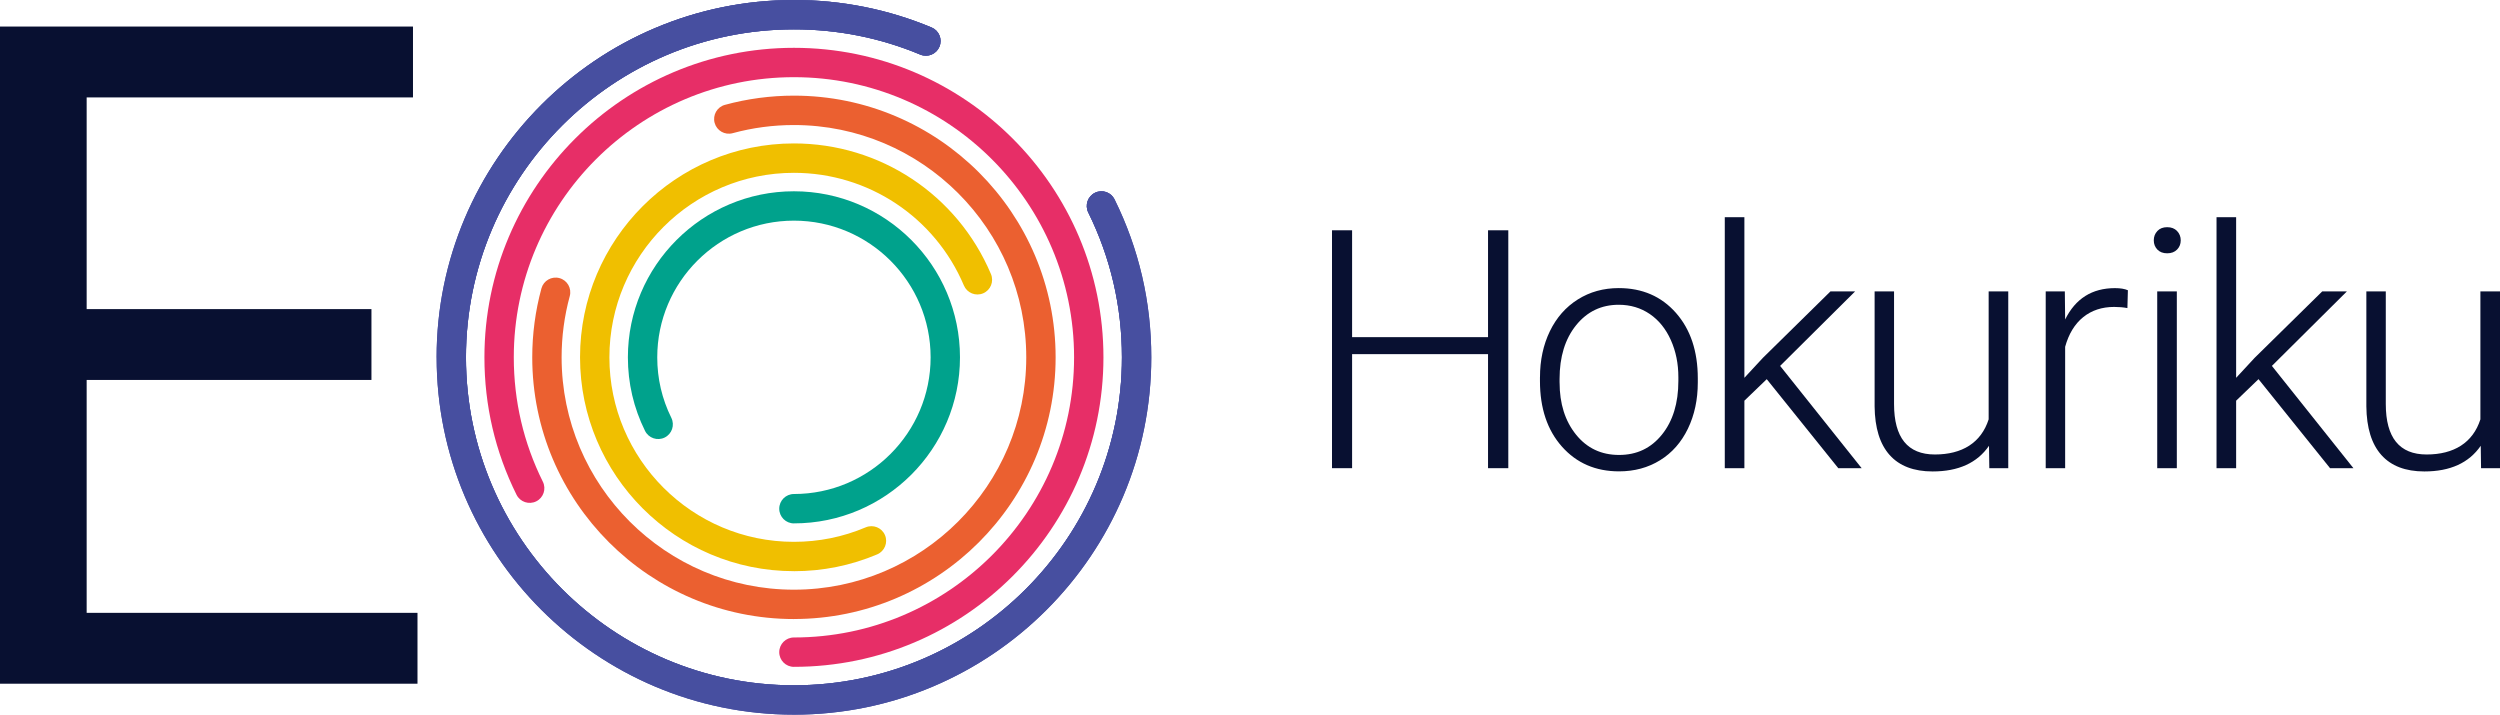
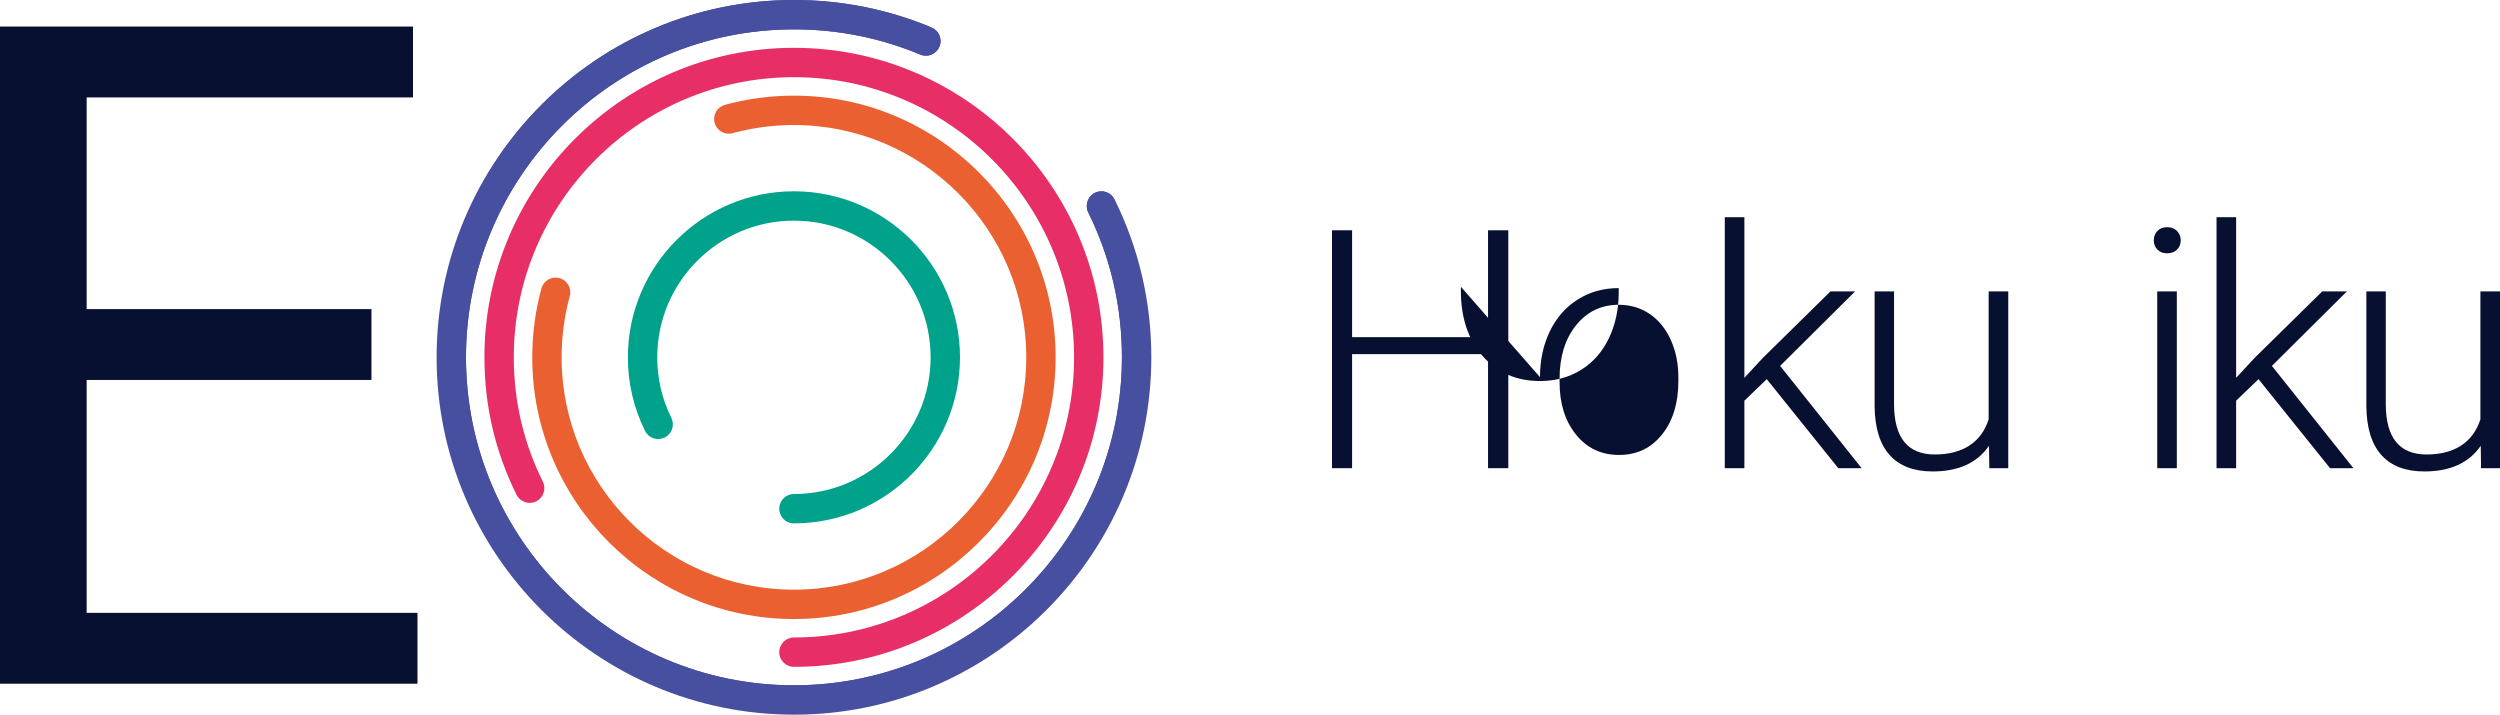
<svg xmlns="http://www.w3.org/2000/svg" id="_レイヤー_2" data-name="レイヤー 2" viewBox="0 0 870.98 248.98">
  <defs>
    <style>
      .cls-1 {
        fill: #00a28c;
      }

      .cls-2 {
        fill: #e72e67;
      }

      .cls-3 {
        fill: #eb6030;
      }

      .cls-4 {
        fill: #474fa0;
      }

      .cls-5 {
        fill: #081031;
      }

      .cls-6 {
        clip-path: url(#clippath);
      }

      .cls-7 {
        fill: #f0bf00;
      }
    </style>
    <clipPath id="clippath">
      <path class="cls-4" d="M152.12,124.49c0,68.65,55.85,124.49,124.49,124.49s124.49-55.85,124.49-124.49c0-19.3-4.3-37.81-12.78-55-1.25-2.53-4.32-3.57-6.85-2.32-2.53,1.25-3.58,4.32-2.33,6.85,7.78,15.77,11.72,32.75,11.72,50.47,0,63-51.25,114.26-114.26,114.26s-114.26-51.25-114.26-114.26S213.6,10.23,276.6,10.23c15.25,0,30.05,2.95,44,8.78,2.61,1.09,5.6-.14,6.69-2.75,1.09-2.61-.14-5.6-2.75-6.69-15.2-6.35-31.34-9.57-47.95-9.57-68.64,0-124.49,55.85-124.49,124.49" />
    </clipPath>
  </defs>
  <g id="artwork">
    <g>
      <g>
        <path class="cls-5" d="M525.48,163.11h-7.06v-39.73h-47.36v39.73h-7v-82.88h7v37.23h47.36v-37.23h7.06v82.88Z" />
-         <path class="cls-5" d="M536.52,131.4c0-5.92,1.15-11.25,3.44-16,2.3-4.74,5.54-8.43,9.73-11.07s8.95-3.96,14.26-3.96c8.2,0,14.84,2.87,19.92,8.62,5.08,5.75,7.63,13.37,7.63,22.85v1.42c0,5.96-1.15,11.32-3.44,16.08-2.3,4.76-5.53,8.43-9.71,11.01-4.17,2.58-8.94,3.87-14.29,3.87-8.16,0-14.79-2.88-19.89-8.62s-7.66-13.37-7.66-22.85v-1.37ZM543.35,133.28c0,7.36,1.91,13.4,5.72,18.13s8.81,7.09,15,7.09,11.13-2.36,14.94-7.09,5.72-10.96,5.72-18.7v-1.31c0-4.71-.87-9.01-2.62-12.92-1.75-3.91-4.19-6.93-7.34-9.08-3.15-2.14-6.75-3.22-10.82-3.22-6.07,0-11.02,2.38-14.86,7.14-3.83,4.76-5.75,11-5.75,18.7v1.25Z" />
+         <path class="cls-5" d="M536.52,131.4c0-5.92,1.15-11.25,3.44-16,2.3-4.74,5.54-8.43,9.73-11.07s8.95-3.96,14.26-3.96v1.42c0,5.96-1.15,11.32-3.44,16.08-2.3,4.76-5.53,8.43-9.71,11.01-4.17,2.58-8.94,3.87-14.29,3.87-8.16,0-14.79-2.88-19.89-8.62s-7.66-13.37-7.66-22.85v-1.37ZM543.35,133.28c0,7.36,1.91,13.4,5.72,18.13s8.81,7.09,15,7.09,11.13-2.36,14.94-7.09,5.72-10.96,5.72-18.7v-1.31c0-4.71-.87-9.01-2.62-12.92-1.75-3.91-4.19-6.93-7.34-9.08-3.15-2.14-6.75-3.22-10.82-3.22-6.07,0-11.02,2.38-14.86,7.14-3.83,4.76-5.75,11-5.75,18.7v1.25Z" />
        <path class="cls-5" d="M615.53,132.09l-7.8,7.51v23.51h-6.83v-87.43h6.83v55.95l6.43-6.94,23.56-23.17h8.59l-26.13,25.96,28.4,35.63h-8.14l-24.93-31.02Z" />
        <path class="cls-5" d="M692.95,155.31c-4.1,5.96-10.64,8.94-19.64,8.94-6.57,0-11.56-1.91-14.97-5.72s-5.16-9.46-5.24-16.93v-40.07h6.77v39.22c0,11.73,4.74,17.59,14.23,17.59s16.11-4.08,18.73-12.24v-44.57h6.83v61.59h-6.6l-.11-7.8Z" />
-         <path class="cls-5" d="M741.17,107.33c-1.44-.27-2.98-.4-4.61-.4-4.25,0-7.85,1.19-10.79,3.56-2.94,2.37-5.04,5.82-6.29,10.33v42.29h-6.77v-61.59h6.66l.11,9.79c3.6-7.29,9.39-10.93,17.36-10.93,1.9,0,3.4.25,4.5.74l-.17,6.21Z" />
        <path class="cls-5" d="M750.36,83.73c0-1.28.42-2.37,1.25-3.25.83-.89,1.97-1.33,3.42-1.33s2.59.44,3.44,1.33c.85.89,1.28,1.97,1.28,3.25s-.43,2.36-1.28,3.22c-.85.87-2,1.3-3.44,1.3s-2.58-.43-3.42-1.3c-.83-.87-1.25-1.94-1.25-3.22ZM758.39,163.11h-6.83v-61.59h6.83v61.59Z" />
        <path class="cls-5" d="M786.85,132.09l-7.8,7.51v23.51h-6.83v-87.43h6.83v55.95l6.43-6.94,23.57-23.17h8.59l-26.13,25.96,28.4,35.63h-8.14l-24.93-31.02Z" />
        <path class="cls-5" d="M864.27,155.31c-4.1,5.96-10.64,8.94-19.64,8.94-6.57,0-11.56-1.91-14.97-5.72s-5.16-9.46-5.24-16.93v-40.07h6.77v39.22c0,11.73,4.74,17.59,14.23,17.59s16.11-4.08,18.73-12.24v-44.57h6.83v61.59h-6.6l-.11-7.8Z" />
      </g>
      <g>
        <path class="cls-4" d="M276.6,248.98c-68.64,0-124.49-55.85-124.49-124.49S207.96,0,276.6,0c16.61,0,32.74,3.22,47.95,9.57,2.61,1.09,3.84,4.09,2.75,6.69-1.09,2.61-4.08,3.84-6.69,2.75-13.95-5.83-28.75-8.78-44-8.78-63,0-114.26,51.26-114.26,114.26s51.25,114.26,114.26,114.26,114.26-51.25,114.26-114.26c0-17.72-3.94-34.7-11.72-50.47-1.25-2.53-.21-5.6,2.33-6.85,2.53-1.25,5.6-.21,6.85,2.33,8.48,17.19,12.78,35.69,12.78,55,0,68.65-55.85,124.49-124.49,124.49" />
        <g>
-           <path class="cls-4" d="M152.12,124.49c0,68.65,55.85,124.49,124.49,124.49s124.49-55.85,124.49-124.49c0-19.3-4.3-37.81-12.78-55-1.25-2.53-4.32-3.57-6.85-2.32-2.53,1.25-3.58,4.32-2.33,6.85,7.78,15.77,11.72,32.75,11.72,50.47,0,63-51.25,114.26-114.26,114.26s-114.26-51.25-114.26-114.26S213.6,10.23,276.6,10.23c15.25,0,30.05,2.95,44,8.78,2.61,1.09,5.6-.14,6.69-2.75,1.09-2.61-.14-5.6-2.75-6.69-15.2-6.35-31.34-9.57-47.95-9.57-68.64,0-124.49,55.85-124.49,124.49" />
          <g class="cls-6">
            <path class="cls-4" d="M400.74,124.11c0,68.56-55.58,124.13-124.13,124.13s-124.13-55.58-124.13-124.13S208.05-.02,276.6-.02s124.13,55.58,124.13,124.13" />
          </g>
        </g>
        <path class="cls-2" d="M276.6,232.32c59.46,0,107.83-48.37,107.83-107.83s-48.37-107.83-107.83-107.83-107.83,48.37-107.83,107.83c0,16.81,3.76,32.92,11.18,47.87,1.26,2.53,4.33,3.56,6.86,2.31,2.53-1.25,3.57-4.33,2.31-6.86-6.71-13.53-10.12-28.1-10.12-43.32,0-53.81,43.78-97.6,97.6-97.6s97.6,43.78,97.6,97.6-43.78,97.6-97.6,97.6c-2.83,0-5.12,2.29-5.12,5.12s2.29,5.12,5.12,5.12" />
        <path class="cls-3" d="M276.6,215.66c50.27,0,91.17-40.9,91.17-91.17s-40.9-91.17-91.17-91.17c-8.15,0-16.24,1.08-24.04,3.21-2.73.74-4.33,3.55-3.59,6.28.74,2.72,3.56,4.33,6.28,3.59,6.92-1.89,14.1-2.84,21.35-2.84,44.63,0,80.94,36.31,80.94,80.94s-36.31,80.94-80.94,80.94-80.94-36.31-80.94-80.94c0-7.24.96-14.42,2.84-21.33.74-2.73-.86-5.54-3.59-6.28-2.72-.74-5.54.87-6.28,3.59-2.12,7.79-3.2,15.88-3.2,24.02,0,50.27,40.9,91.17,91.17,91.17" />
-         <path class="cls-7" d="M276.6,199c10.06,0,19.81-1.97,29-5.86,2.6-1.1,3.82-4.1,2.72-6.7-1.1-2.6-4.1-3.82-6.71-2.72-7.92,3.35-16.34,5.05-25.02,5.05-35.44,0-64.28-28.83-64.28-64.28s28.83-64.28,64.28-64.28c25.89,0,49.14,15.41,59.23,39.26,1.1,2.6,4.1,3.82,6.7,2.72,2.6-1.1,3.82-4.1,2.72-6.71-11.69-27.64-38.64-45.51-68.65-45.51-41.08,0-74.51,33.43-74.51,74.51s33.42,74.51,74.51,74.51" />
        <path class="cls-1" d="M276.6,182.34c31.9,0,57.85-25.95,57.85-57.85s-25.95-57.85-57.85-57.85-57.85,25.95-57.85,57.85c0,8.99,2.01,17.61,5.97,25.62,1.25,2.53,4.32,3.57,6.85,2.32,2.53-1.25,3.57-4.32,2.32-6.86-3.26-6.58-4.91-13.68-4.91-21.08,0-26.26,21.36-47.62,47.62-47.62s47.62,21.36,47.62,47.62-21.36,47.62-47.62,47.62c-2.83,0-5.12,2.29-5.12,5.12s2.29,5.12,5.12,5.12" />
        <path class="cls-5" d="M129.41,132.37H30.19v81.14h115.26v24.69H0V9.25h143.88v24.69H30.19v73.75h99.22v24.69Z" />
      </g>
    </g>
  </g>
</svg>